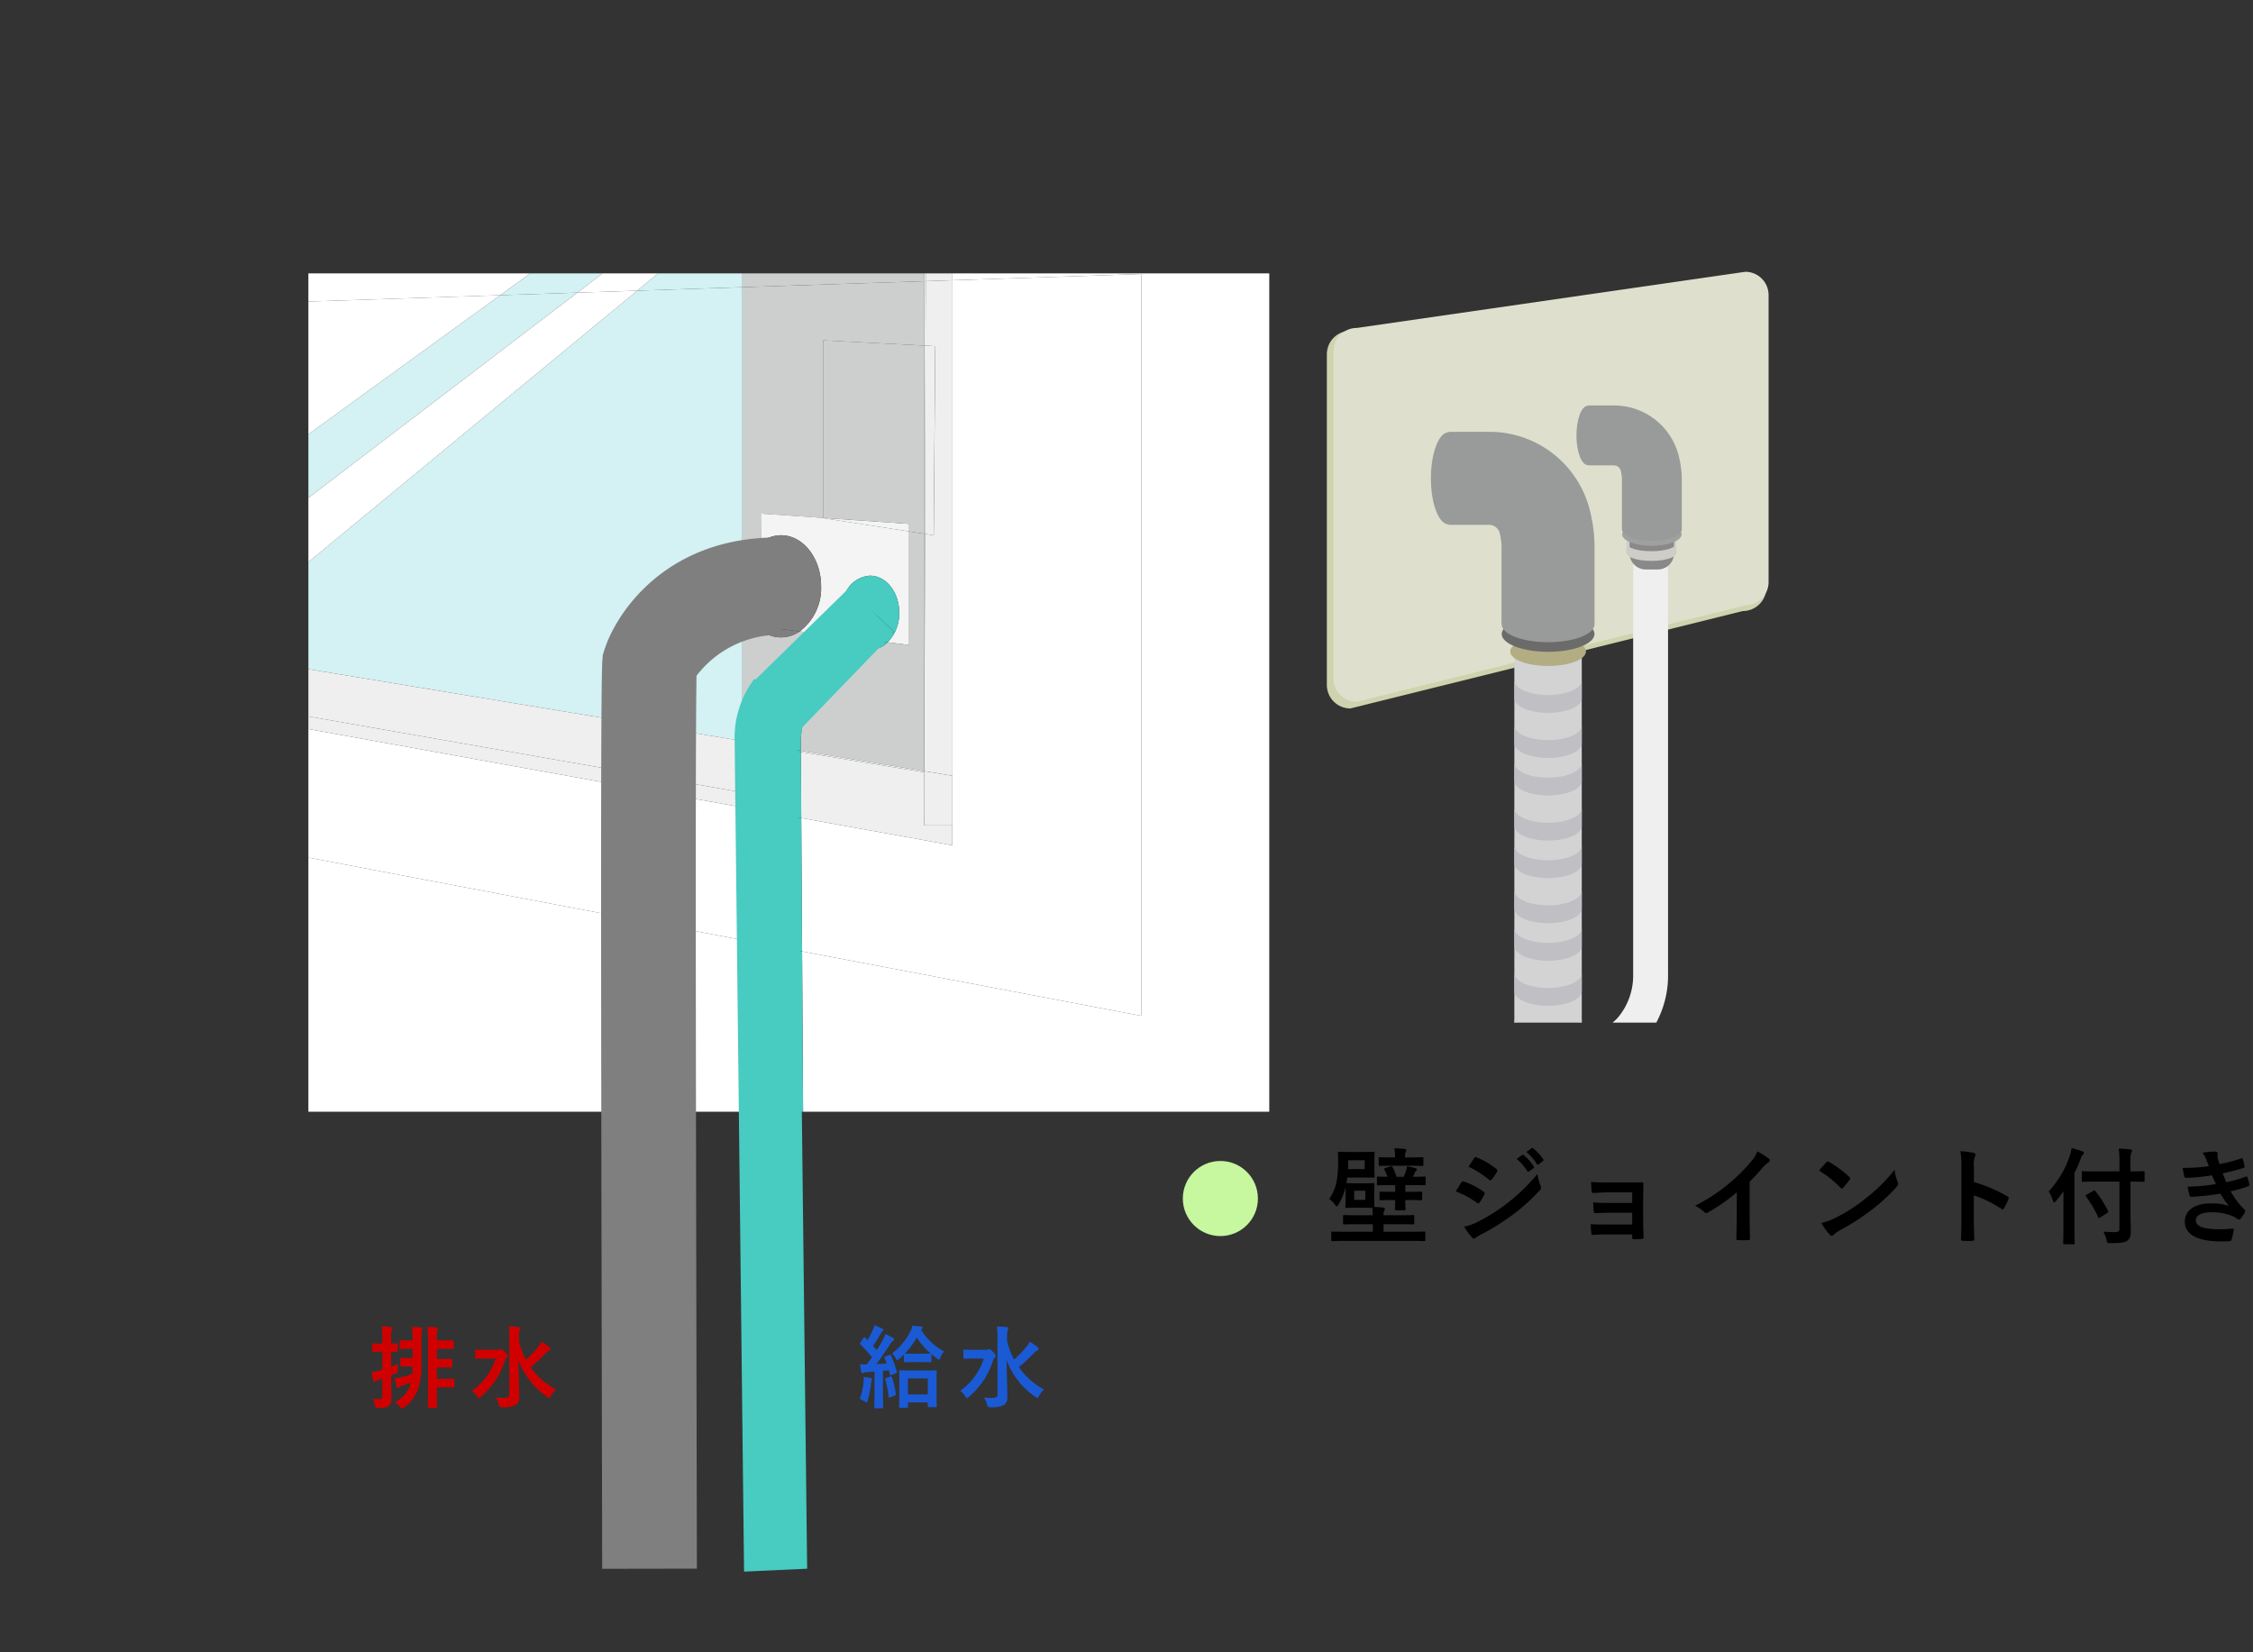
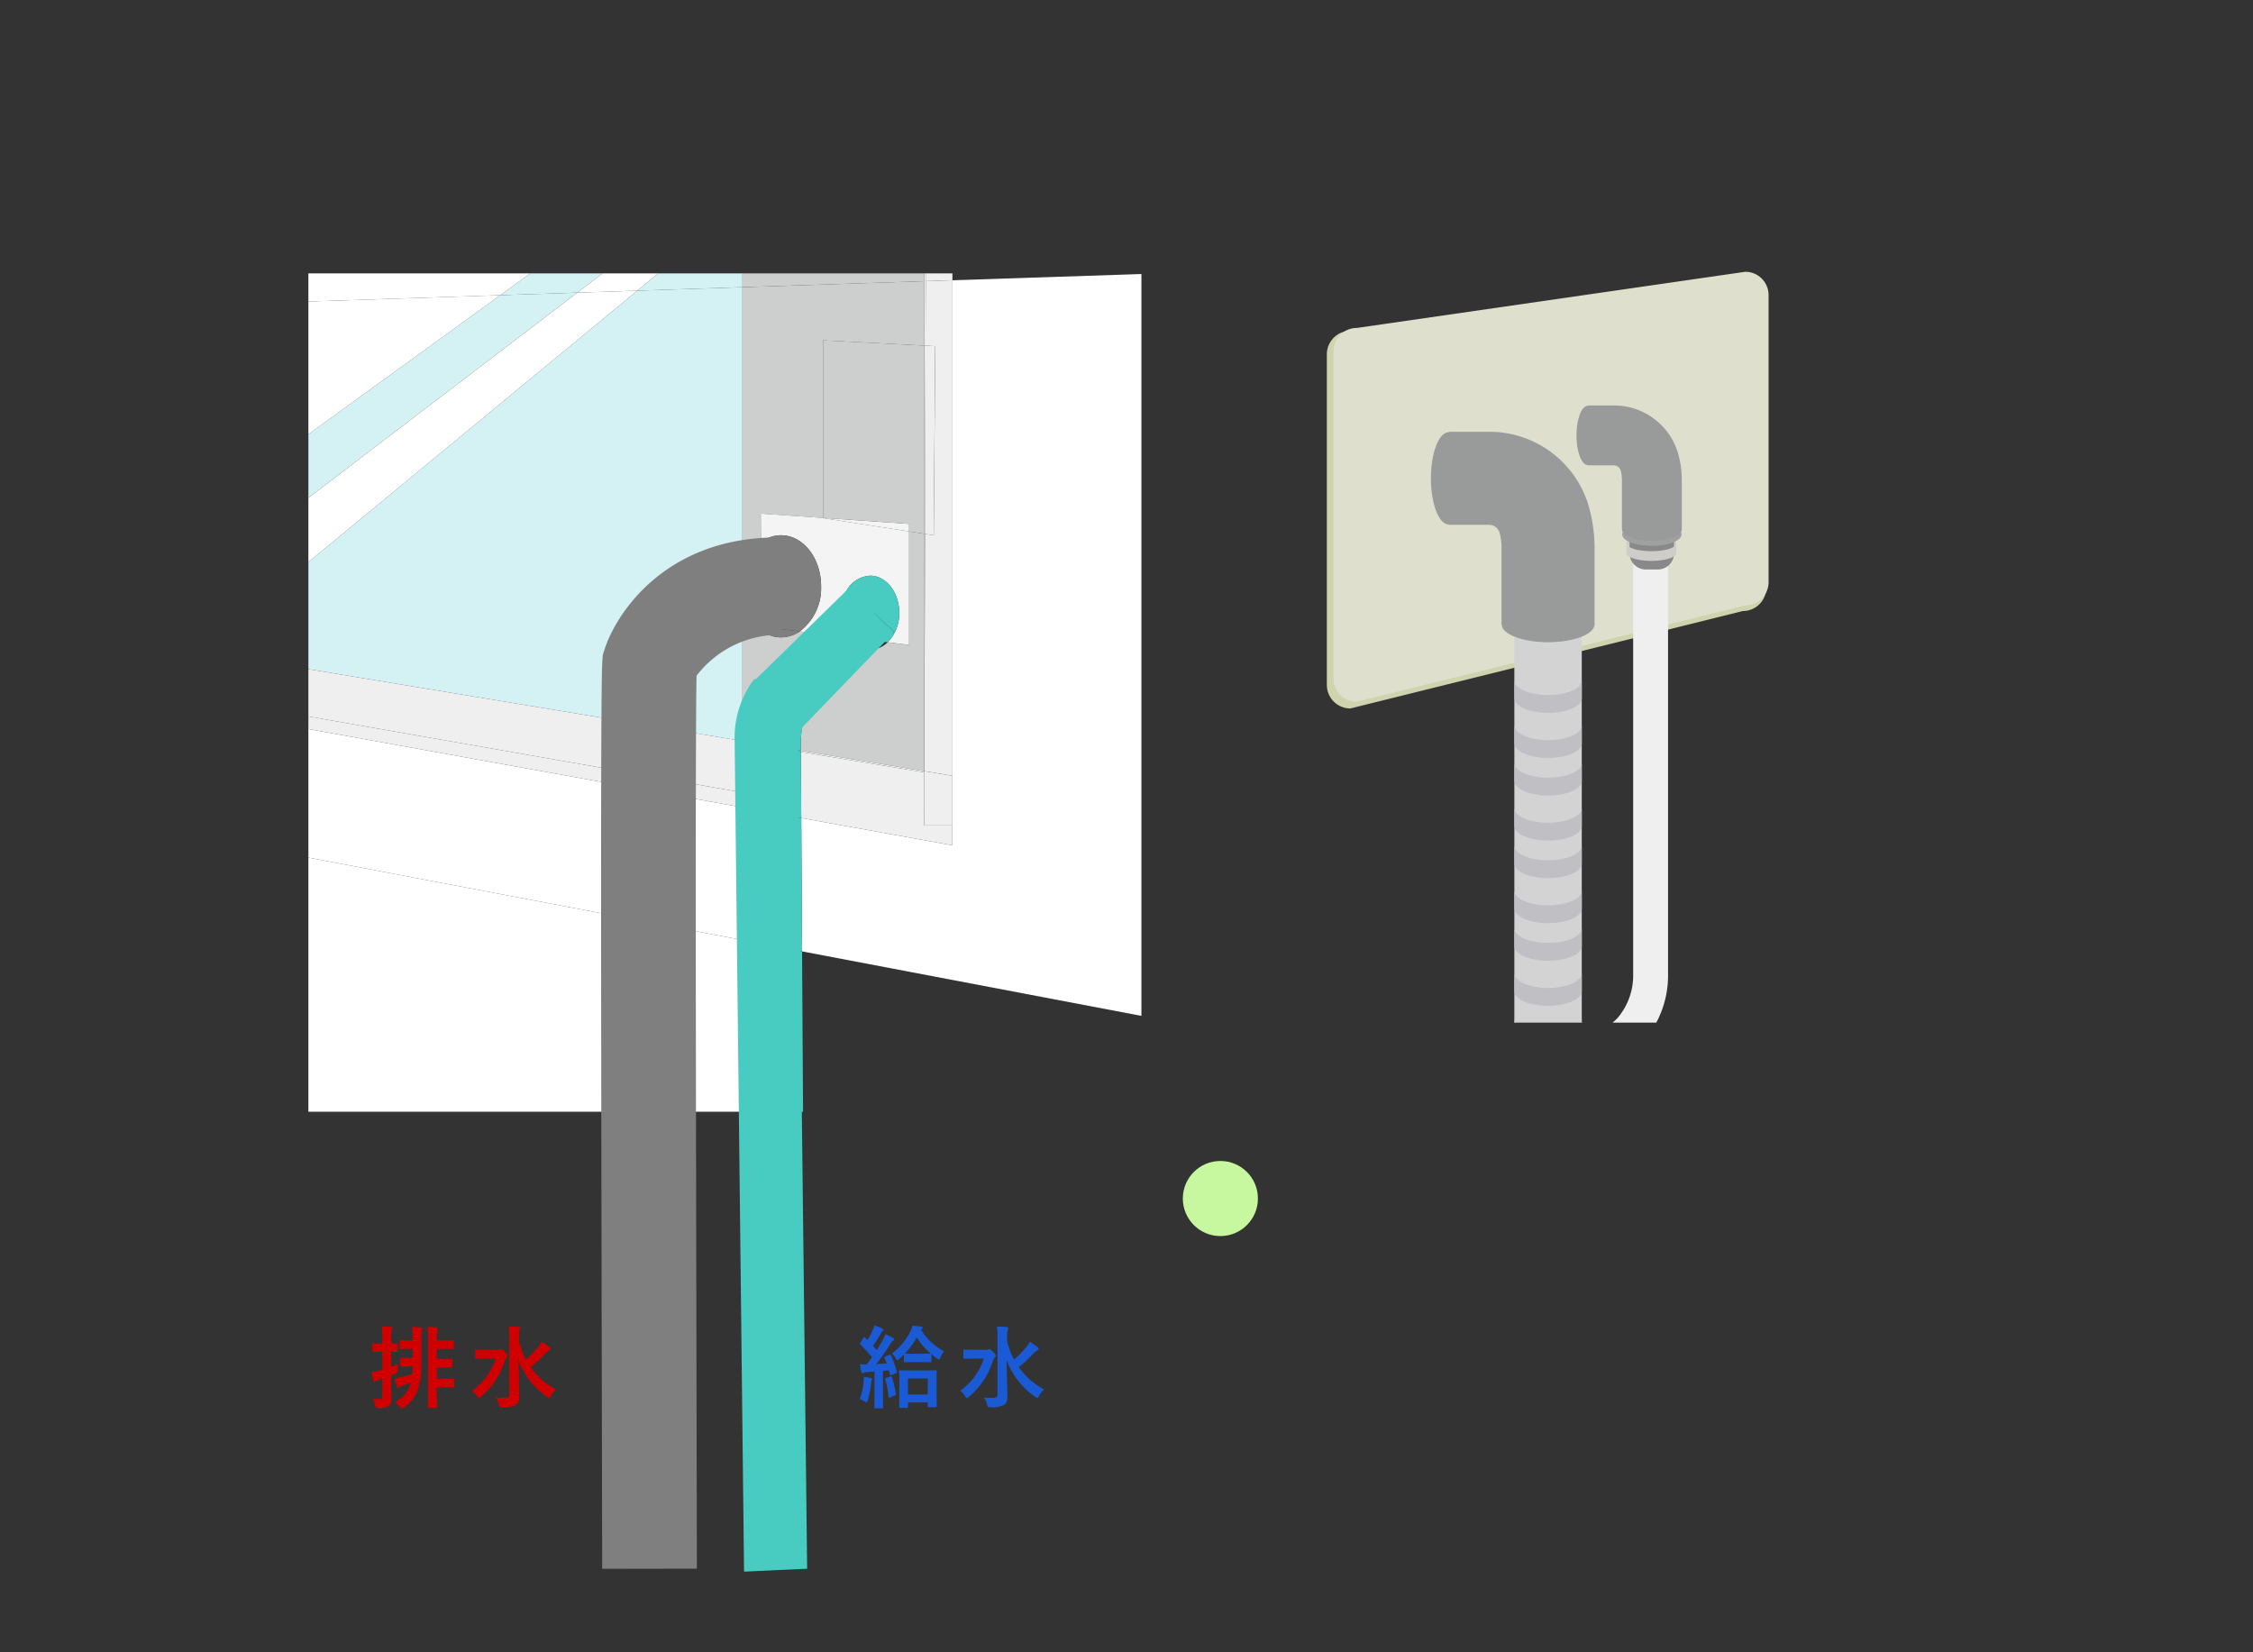
<svg xmlns="http://www.w3.org/2000/svg" width="300" height="220" viewBox="0 0 300 220">
  <rect x="0" y="0" width="300" height="220" fill="#333333" stroke="none" />
  <defs>
    <clipPath id="clip-path">
      <rect id="長方形_24676" data-name="長方形 24676" width="300" height="220" transform="translate(539 10926)" fill="none" stroke="#707070" stroke-width="1" />
    </clipPath>
    <clipPath id="clip-path-2">
      <rect id="長方形_19184" data-name="長方形 19184" width="75.135" height="99.971" fill="none" />
    </clipPath>
    <clipPath id="clip-path-3">
      <rect id="長方形_24543" data-name="長方形 24543" width="127.947" height="111.625" fill="none" />
    </clipPath>
    <clipPath id="clip-path-4">
      <rect id="長方形_24544" data-name="長方形 24544" width="221.937" height="201.356" fill="none" />
    </clipPath>
  </defs>
  <g id="マスクグループ_163" data-name="マスクグループ 163" transform="translate(-539 -10926)" clip-path="url(#clip-path)">
    <g id="グループ_13478" data-name="グループ 13478">
      <path id="パス_11920" data-name="パス 11920" d="M8-1.248C8,.048,7.98.7,7.98.768c0,.108.012.12.132.12H9.06c.12,0,.132-.012.132-.12,0-.072-.024-.72-.024-2.016V-1.86H10.3c.744,0,1,.024,1.056.024.12,0,.132-.012.132-.144v-.9c0-.12-.012-.132-.132-.132-.06,0-.312.024-1.056.024H9.168V-4.512h.924c.684,0,.924.024,1,.024.12,0,.132-.012.132-.132v-.912c0-.12-.012-.132-.132-.132-.072,0-.312.024-1,.024H9.168V-6.984h1.068c.72,0,.972.024,1.044.024.12,0,.132-.012.132-.132V-8c0-.12-.012-.132-.132-.132-.072,0-.324.024-1.044.024H9.168A7.907,7.907,0,0,1,9.228-9.4,1.546,1.546,0,0,0,9.3-9.7c0-.072-.06-.12-.18-.132a12.02,12.02,0,0,0-1.2-.084A15.869,15.869,0,0,1,8-7.956Zm-.888-6.72a7.862,7.862,0,0,1,.06-1.416c.012-.108.072-.24.072-.324,0-.06-.072-.108-.192-.12-.4-.036-.744-.06-1.188-.072a16.411,16.411,0,0,1,.084,1.788H5.244c-.636,0-.84-.024-.912-.024-.12,0-.12.012-.12.132v.912c0,.12,0,.132.12.132.072,0,.276-.024.912-.024h.708v1.212H5.244c-.552,0-.72-.024-.792-.024-.132,0-.144.012-.144.132v.9c0,.132.012.144.144.144.072,0,.24-.024.792-.024h.7c0,.36-.024.7-.048,1a13.288,13.288,0,0,1-1.608.456,5.8,5.8,0,0,1-.732.12,8.117,8.117,0,0,0,.3,1.14c.048.12.1.144.144.144a.255.255,0,0,0,.18-.084A1.1,1.1,0,0,1,4.62-2.1c.324-.108.708-.24,1.08-.384l-.156.492a3.909,3.909,0,0,1-1.98,2.1,2.92,2.92,0,0,1,.708.648c.12.144.192.2.264.2S4.68.912,4.812.816A5.019,5.019,0,0,0,6.684-1.692a10.256,10.256,0,0,0,.432-3.432ZM3.084-3.456c.2-.084.42-.168.624-.264.24-.1.252-.108.252-.42A5.844,5.844,0,0,1,4.02-5q-.5.234-.936.4V-6.6c.48.012.672.024.744.024.12,0,.132-.012.132-.132v-.876c0-.12-.012-.132-.132-.132-.072,0-.264.024-.744.024V-8.3a3.682,3.682,0,0,1,.072-1.212.627.627,0,0,0,.084-.252c0-.06-.084-.12-.2-.132-.4-.048-.78-.072-1.212-.084a13.643,13.643,0,0,1,.084,1.7v.588h-.18c-.744,0-.972-.024-1.044-.024-.108,0-.12.012-.12.132v.876c0,.12.012.132.12.132.072,0,.3-.024,1.044-.024h.18v2.4l-.3.084a7.691,7.691,0,0,1-1.116.228c.06.42.132.828.2,1.14.036.1.084.144.156.144a.326.326,0,0,0,.2-.072,2.257,2.257,0,0,1,.42-.2l.432-.144V-.636c0,.264-.084.336-.252.336A10.046,10.046,0,0,1,.636-.336a2.649,2.649,0,0,1,.3.864C1,.9,1.02.9,1.5.888c.732-.024.984-.06,1.248-.264S3.12.1,3.12-.564c0-.6-.036-1.248-.036-2.4ZM20.1-8.6a3.08,3.08,0,0,1,.072-.84,1.187,1.187,0,0,0,.084-.312c0-.06-.084-.12-.2-.132-.4-.048-.888-.06-1.32-.072a7.276,7.276,0,0,1,.084,1.368v7.74c0,.276-.18.372-.6.384A9.675,9.675,0,0,1,17.028-.5a2.667,2.667,0,0,1,.4.924c.1.372.108.36.468.36A3.456,3.456,0,0,0,19.656.5a1.164,1.164,0,0,0,.48-1.1c0-1.14-.084-3.132-.1-4.884A10.294,10.294,0,0,0,23.844-.6a.672.672,0,0,0,.288.144c.072,0,.12-.084.216-.252a3.245,3.245,0,0,1,.672-.876A9.3,9.3,0,0,1,21.66-4.56,16.9,16.9,0,0,0,23.5-6.252a2.676,2.676,0,0,1,.636-.54c.1-.048.168-.108.168-.2s-.036-.132-.168-.24a8.674,8.674,0,0,0-1.02-.7A2.734,2.734,0,0,1,22.7-7.3a12,12,0,0,1-1.668,1.74,9.629,9.629,0,0,1-.936-2.5Zm-4.44,1.74c-.888,0-1.176-.024-1.248-.024-.12,0-.132.012-.132.132v.948c0,.12.012.132.132.132.072,0,.36-.024,1.248-.024H17a8.341,8.341,0,0,1-3.156,4.3,2.449,2.449,0,0,1,.672.72c.108.168.168.24.24.24s.132-.06.264-.168a10.366,10.366,0,0,0,3.2-4.788.933.933,0,0,1,.24-.432.312.312,0,0,0,.12-.24c0-.132-.06-.216-.384-.54-.264-.288-.408-.36-.5-.36-.048,0-.084.036-.144.06a.593.593,0,0,1-.288.048Z" transform="translate(588 11112.581)" fill="#d10000" />
      <path id="パス_11919" data-name="パス 11919" d="M6.768.876c.12,0,.132-.012.132-.132v-.6H9.54V.66c0,.108.012.12.132.12H10.6c.12,0,.132-.012.132-.12,0-.072-.024-.408-.024-2.16V-2.712c0-.864.024-1.224.024-1.3,0-.108-.012-.12-.132-.12-.072,0-.408.024-1.392.024H7.26c-.984,0-1.32-.024-1.4-.024-.12,0-.132.012-.132.12,0,.072.024.432.024,1.5V-1.44C5.748.336,5.724.672,5.724.744c0,.12.012.132.132.132ZM6.9-3.048H9.54V-.912H6.9ZM3.912-5.976c-.168.072-.18.1-.132.216a7.5,7.5,0,0,1,.288.72c-.468.036-.936.06-1.392.084.576-.72,1.224-1.656,1.848-2.628a1.428,1.428,0,0,1,.4-.492c.1-.048.132-.1.132-.18s-.036-.12-.144-.18A9.748,9.748,0,0,0,3.9-8.952a6.044,6.044,0,0,1-.36.816c-.252.444-.516.888-.792,1.32l-.5-.564A18.379,18.379,0,0,0,3.3-9.048a.732.732,0,0,1,.228-.288c.06-.048.108-.1.108-.156s-.036-.12-.156-.192a10.1,10.1,0,0,0-1.044-.444,3.668,3.668,0,0,1-.276.744A8.484,8.484,0,0,1,1.512-8.16L1.2-8.472q-.072-.072-.108-.072c-.036,0-.072.036-.12.108l-.4.624c-.084.132-.12.168-.012.252A18.592,18.592,0,0,1,2.112-5.868c-.228.324-.468.648-.708.96-.276,0-.576-.012-.888-.036.048.384.108.72.168,1.008.024.12.048.2.132.2A.457.457,0,0,0,1-3.792a1.166,1.166,0,0,1,.444-.1l1-.06v3.18c0,1.1-.024,1.5-.024,1.572,0,.12.012.132.132.132h.912c.12,0,.132-.012.132-.132,0-.06-.024-.468-.024-1.572V-4.056l.792-.072.132.54c.024.132.06.156.2.1l.564-.228c.156-.06.192-.1.156-.228a13,13,0,0,0-.78-2.16c-.06-.12-.072-.132-.228-.072Zm4.9.756c.756,0,1,.024,1.08.024.12,0,.132-.012.132-.144v-.948a9.449,9.449,0,0,0,.744.588.522.522,0,0,0,.264.144c.072,0,.12-.084.192-.276a2.811,2.811,0,0,1,.48-.816A8.047,8.047,0,0,1,8.64-9.54l.1-.084a.213.213,0,0,0,.108-.18c0-.06-.048-.12-.156-.144-.384-.048-.816-.084-1.212-.12a2.383,2.383,0,0,1-.24.732,8.614,8.614,0,0,1-2.46,2.964,2.318,2.318,0,0,1,.48.636c.1.18.156.264.216.264s.132-.06.252-.168c.216-.192.432-.384.636-.588v.888c0,.132.012.144.132.144.072,0,.3-.024,1.08-.024Zm1.08-1.14c-.084,0-.324.024-1.08.024H7.572c-.78,0-1.008-.024-1.08-.024A10.486,10.486,0,0,0,8.076-8.5,8.781,8.781,0,0,0,9.936-6.36ZM.48-.312A4.321,4.321,0,0,1,1.1,0a.762.762,0,0,0,.288.132c.072,0,.1-.084.156-.264a12.939,12.939,0,0,0,.444-2.256,1.446,1.446,0,0,1,.072-.4.318.318,0,0,0,.06-.168c0-.06-.06-.108-.2-.144A8.767,8.767,0,0,0,1-3.264a3.1,3.1,0,0,1-.012.672A8.451,8.451,0,0,1,.48-.312Zm3.54-2.8c-.144.048-.18.06-.144.192A13,13,0,0,1,4.32-.6c.012.12.036.144.216.072l.6-.24c.156-.06.168-.1.156-.228a13.968,13.968,0,0,0-.516-2.2c-.048-.132-.06-.156-.2-.108ZM20.1-8.6a3.08,3.08,0,0,1,.072-.84,1.187,1.187,0,0,0,.084-.312c0-.06-.084-.12-.2-.132-.4-.048-.888-.06-1.32-.072a7.276,7.276,0,0,1,.084,1.368v7.74c0,.276-.18.372-.6.384A9.675,9.675,0,0,1,17.028-.5a2.667,2.667,0,0,1,.4.924c.1.372.108.36.468.36A3.456,3.456,0,0,0,19.656.5a1.164,1.164,0,0,0,.48-1.1c0-1.14-.084-3.132-.1-4.884A10.294,10.294,0,0,0,23.844-.6a.672.672,0,0,0,.288.144c.072,0,.12-.084.216-.252a3.245,3.245,0,0,1,.672-.876A9.3,9.3,0,0,1,21.66-4.56,16.9,16.9,0,0,0,23.5-6.252a2.676,2.676,0,0,1,.636-.54c.1-.048.168-.108.168-.2s-.036-.132-.168-.24a8.674,8.674,0,0,0-1.02-.7A2.734,2.734,0,0,1,22.7-7.3a12,12,0,0,1-1.668,1.74,9.629,9.629,0,0,1-.936-2.5Zm-4.44,1.74c-.888,0-1.176-.024-1.248-.024-.12,0-.132.012-.132.132v.948c0,.12.012.132.132.132.072,0,.36-.024,1.248-.024H17a8.341,8.341,0,0,1-3.156,4.3,2.449,2.449,0,0,1,.672.72c.108.168.168.24.24.24s.132-.06.264-.168a10.366,10.366,0,0,0,3.2-4.788.933.933,0,0,1,.24-.432.312.312,0,0,0,.12-.24c0-.132-.06-.216-.384-.54-.264-.288-.408-.36-.5-.36-.048,0-.084.036-.144.06a.593.593,0,0,1-.288.048Z" transform="translate(653 11112.581)" fill="#1a5ad5" />
      <g id="グループ_13477" data-name="グループ 13477">
        <g id="グループ_3980" data-name="グループ 3980" transform="translate(699.364 10962.187)">
          <g id="グループ_3979" data-name="グループ 3979" clip-path="url(#clip-path-2)">
            <path id="パス_6939" data-name="パス 6939" d="M108.074,45.846,55.816,58.819a3.133,3.133,0,0,1-3.134-3.134V11.668a3.133,3.133,0,0,1,3.134-3.134L108.074.981a3.134,3.134,0,0,1,3.134,3.134v38.6a3.134,3.134,0,0,1-3.134,3.134" transform="translate(-36.369 -0.677)" fill="#cfd3ae" />
            <path id="パス_6940" data-name="パス 6940" d="M110.373,44.414,58.638,57.257a3.1,3.1,0,0,1-3.1-3.1V10.579a3.1,3.1,0,0,1,3.1-3.1L110.373,0a3.1,3.1,0,0,1,3.1,3.1V41.312a3.1,3.1,0,0,1-3.1,3.1" transform="translate(-38.34 0.001)" fill="#dee0cd" />
            <path id="パス_6941" data-name="パス 6941" d="M78.463,184.818H44.088v-4.645H78.463c3.12,0,5.471-.813,6.988-2.417a8.7,8.7,0,0,0,2.086-5.739l0-.129V113.55h4.645v58.295a13.371,13.371,0,0,1-3.353,9.1c-2.429,2.568-5.915,3.869-10.362,3.869" transform="translate(-30.436 -78.39)" fill="#efefef" />
            <path id="パス_6942" data-name="パス 6942" d="M184.809,113.36c1.84,0,3.331.471,3.331,1.053s-1.491,1.052-3.331,1.052-3.331-.471-3.331-1.052,1.491-1.053,3.331-1.053" transform="translate(-125.284 -78.259)" fill="#cecdc8" />
            <path id="パス_6943" data-name="パス 6943" d="M186.63,115.634h-1.612a2.156,2.156,0,0,1-2.156-2.156v-3.393h5.924v3.393a2.156,2.156,0,0,1-2.156,2.156" transform="translate(-126.24 -75.998)" fill="#898989" />
            <path id="パス_6944" data-name="パス 6944" d="M188.133,116.776c-.055.566-1.521,1.02-3.326,1.02-1.84,0-3.331-.471-3.331-1.053,0,0,0,0,0-.007h0v1.337h.007c.07.562,1.529,1.011,3.325,1.011s3.255-.449,3.325-1.011h0v-.009c0-.011.005-.022.005-.033s0-.022-.005-.033Z" transform="translate(-125.282 -80.589)" fill="#cecdc8" />
            <path id="パス_6945" data-name="パス 6945" d="M183.624,108.023c2.186,0,3.958.68,3.958,1.52s-1.772,1.52-3.958,1.52-3.958-.68-3.958-1.52,1.772-1.52,3.958-1.52" transform="translate(-124.033 -74.574)" fill="#a0a0a0" />
            <path id="パス_6946" data-name="パス 6946" d="M177.452,73.991h-7.973V67.542a5.022,5.022,0,0,0-.181-1.455.947.947,0,0,0-.92-.627h-3.426V57.487h3.426a8.866,8.866,0,0,1,8.538,6.25,12.922,12.922,0,0,1,.536,3.806Z" transform="translate(-113.875 -39.686)" fill="#989b99" />
            <path id="パス_6947" data-name="パス 6947" d="M183.6,105.866c2.2,0,3.976.683,3.976,1.527s-1.78,1.527-3.976,1.527-3.976-.683-3.976-1.527,1.78-1.527,3.976-1.527" transform="translate(-124.003 -73.085)" fill="#989b99" />
            <path id="パス_6948" data-name="パス 6948" d="M34.375,226.95H0v-8.98H34.375c2.471,0,4.279-.571,5.373-1.7a6.481,6.481,0,0,0,1.535-4.2l-.013-.155.008-.066V153.515h8.98v58.252A15.42,15.42,0,0,1,46.311,222.4c-1.962,2.075-5.626,4.547-11.937,4.547" transform="translate(0 -105.98)" fill="#d3d3d4" />
-             <path id="パス_6949" data-name="パス 6949" d="M136.586,157c2.786,0,5.044.867,5.044,1.937s-2.258,1.936-5.044,1.936-5.044-.867-5.044-1.936S133.8,157,136.586,157" transform="translate(-90.811 -108.388)" fill="#b2ad83" />
            <path id="パス_6950" data-name="パス 6950" d="M163.051,61.566c0,2.181-.679,3.949-1.516,3.949s-1.516-1.768-1.516-3.949.679-3.949,1.516-3.949,1.516,1.768,1.516,3.949" transform="translate(-110.47 -39.776)" fill="#989b99" />
-             <path id="パス_6951" data-name="パス 6951" d="M134.06,148.091c3.412,0,6.177,1.062,6.177,2.372s-2.766,2.371-6.177,2.371-6.177-1.062-6.177-2.371,2.765-2.372,6.177-2.372" transform="translate(-88.285 -102.235)" fill="#6b6b6b" />
            <path id="パス_6952" data-name="パス 6952" d="M124.511,94.448H112.125V84.43a7.82,7.82,0,0,0-.282-2.261,1.472,1.472,0,0,0-1.429-.975h-5.323V68.809h5.323a13.774,13.774,0,0,1,13.264,9.71,20.066,20.066,0,0,1,.832,5.911Z" transform="translate(-72.551 -47.503)" fill="#989b99" />
            <path id="パス_6953" data-name="パス 6953" d="M102.14,75.146c0,3.388-1.055,6.135-2.355,6.135s-2.355-2.747-2.355-6.135,1.055-6.135,2.355-6.135,2.355,2.747,2.355,6.135" transform="translate(-67.261 -47.642)" fill="#989b99" />
            <path id="パス_6954" data-name="パス 6954" d="M134.06,143.968c3.412,0,6.177,1.062,6.177,2.372s-2.766,2.371-6.177,2.371-6.177-1.062-6.177-2.371,2.765-2.372,6.177-2.372" transform="translate(-88.285 -99.389)" fill="#989b99" />
            <g id="グループ_12201" data-name="グループ 12201">
              <path id="パス_6955" data-name="パス 6955" d="M140.505,163.287c-.074,1.041-2.049,1.876-4.48,1.876-2.478,0-4.487-.867-4.487-1.936,0,0,0-.009,0-.014h0v2.459h.01c.094,1.034,2.06,1.86,4.479,1.86s4.385-.826,4.478-1.86h0v-.016c0-.02.007-.04.007-.06s-.006-.04-.007-.06Z" transform="translate(-90.25 -108.804)" fill="#bfbfc4" />
              <path id="パス_10456" data-name="パス 10456" d="M140.505,163.287c-.074,1.041-2.049,1.876-4.48,1.876-2.478,0-4.487-.867-4.487-1.936,0,0,0-.009,0-.014h0v2.459h.01c.094,1.034,2.06,1.86,4.479,1.86s4.385-.826,4.478-1.86h0v-.016c0-.02.007-.04.007-.06s-.006-.04-.007-.06Z" transform="translate(-90.25 -102.804)" fill="#bfbfc4" />
              <path id="パス_10457" data-name="パス 10457" d="M140.505,163.287c-.074,1.041-2.049,1.876-4.48,1.876-2.478,0-4.487-.867-4.487-1.936,0,0,0-.009,0-.014h0v2.459h.01c.094,1.034,2.06,1.86,4.479,1.86s4.385-.826,4.478-1.86h0v-.016c0-.02.007-.04.007-.06s-.006-.04-.007-.06Z" transform="translate(-90.25 -97.804)" fill="#bfbfc4" />
              <path id="パス_10458" data-name="パス 10458" d="M140.505,163.287c-.074,1.041-2.049,1.876-4.48,1.876-2.478,0-4.487-.867-4.487-1.936,0,0,0-.009,0-.014h0v2.459h.01c.094,1.034,2.06,1.86,4.479,1.86s4.385-.826,4.478-1.86h0v-.016c0-.02.007-.04.007-.06s-.006-.04-.007-.06Z" transform="translate(-90.25 -91.804)" fill="#bfbfc4" />
              <path id="パス_10459" data-name="パス 10459" d="M140.505,163.287c-.074,1.041-2.049,1.876-4.48,1.876-2.478,0-4.487-.867-4.487-1.936,0,0,0-.009,0-.014h0v2.459h.01c.094,1.034,2.06,1.86,4.479,1.86s4.385-.826,4.478-1.86h0v-.016c0-.02.007-.04.007-.06s-.006-.04-.007-.06Z" transform="translate(-90.25 -86.804)" fill="#bfbfc4" />
              <path id="パス_10460" data-name="パス 10460" d="M140.505,163.287c-.074,1.041-2.049,1.876-4.48,1.876-2.478,0-4.487-.867-4.487-1.936,0,0,0-.009,0-.014h0v2.459h.01c.094,1.034,2.06,1.86,4.479,1.86s4.385-.826,4.478-1.86h0v-.016c0-.02.007-.04.007-.06s-.006-.04-.007-.06Z" transform="translate(-90.25 -80.804)" fill="#bfbfc4" />
              <path id="パス_10461" data-name="パス 10461" d="M140.505,163.287c-.074,1.041-2.049,1.876-4.48,1.876-2.478,0-4.487-.867-4.487-1.936,0,0,0-.009,0-.014h0v2.459h.01c.094,1.034,2.06,1.86,4.479,1.86s4.385-.826,4.478-1.86h0v-.016c0-.02.007-.04.007-.06s-.006-.04-.007-.06Z" transform="translate(-90.25 -75.804)" fill="#bfbfc4" />
              <path id="パス_10462" data-name="パス 10462" d="M140.505,163.287c-.074,1.041-2.049,1.876-4.48,1.876-2.478,0-4.487-.867-4.487-1.936,0,0,0-.009,0-.014h0v2.459h.01c.094,1.034,2.06,1.86,4.479,1.86s4.385-.826,4.478-1.86h0v-.016c0-.02.007-.04.007-.06s-.006-.04-.007-.06Z" transform="translate(-90.25 -69.804)" fill="#bfbfc4" />
              <path id="パス_10463" data-name="パス 10463" d="M140.505,163.287c-.074,1.041-2.049,1.876-4.48,1.876-2.478,0-4.487-.867-4.487-1.936,0,0,0-.009,0-.014h0v2.459h.01c.094,1.034,2.06,1.86,4.479,1.86s4.385-.826,4.478-1.86h0v-.016c0-.02.007-.04.007-.06s-.006-.04-.007-.06Z" transform="translate(-90.25 -63.804)" fill="#bfbfc4" />
              <path id="パス_10464" data-name="パス 10464" d="M140.505,163.287c-.074,1.041-2.049,1.876-4.48,1.876-2.478,0-4.487-.867-4.487-1.936,0,0,0-.009,0-.014h0v2.459h.01c.094,1.034,2.06,1.86,4.479,1.86s4.385-.826,4.478-1.86h0v-.016c0-.02.007-.04.007-.06s-.006-.04-.007-.06Z" transform="translate(-90.25 -58.804)" fill="#bfbfc4" />
            </g>
          </g>
        </g>
        <g id="グループ_12202" data-name="グループ 12202" transform="translate(-17.5 1010.581)">
-           <path id="パス_11921" data-name="パス 11921" d="M3.976-7.028c-.826,0-1.078-.028-1.19-.028.042-.238.084-.49.112-.742H4.942c1.022,0,1.344.028,1.428.028.154,0,.168-.014.168-.154,0-.084-.028-.322-.028-.994v-1.176c0-.644.028-.882.028-.98,0-.14-.014-.154-.168-.154-.084,0-.406.028-1.428.028H3.248c-1.022,0-1.344-.028-1.428-.028-.154,0-.168.014-.168.154,0,.1.028.434.028,1.176a14.229,14.229,0,0,1-.266,2.94,5.949,5.949,0,0,1-.924,2,3.69,3.69,0,0,1,.742.742c.126.168.2.252.266.252s.14-.084.238-.252A8.433,8.433,0,0,0,2.562-6.09l.1-.392c.014.14.014.336.014.574V-4.9c0,.644-.028.9-.028.98,0,.154.014.168.154.168.1,0,.35-.028,1.176-.028h1.19c.616,0,.91.014,1.064.028.028.336.056.644.07.98H4.424c-1.372,0-1.848-.028-1.932-.028-.14,0-.154.014-.154.168v.91c0,.154.014.168.154.168.084,0,.56-.028,1.932-.028H6.3V-.574H2.674C1.442-.574,1.022-.6.938-.6.784-.6.77-.588.77-.448V.518c0,.14.014.154.168.154.084,0,.5-.028,1.736-.028H11.4c1.232,0,1.652.028,1.736.028.14,0,.154-.014.154-.154V-.448c0-.14-.014-.154-.154-.154-.084,0-.5.028-1.736.028H7.728V-1.582H9.744c1.372,0,1.848.028,1.932.028.126,0,.14-.014.14-.168v-.91c0-.154-.014-.168-.14-.168-.084,0-.56.028-1.932.028H7.728a1.27,1.27,0,0,1,.084-.588A.552.552,0,0,0,7.9-3.64c0-.07-.084-.14-.224-.154-.378-.042-.756-.07-1.162-.084,0-.126-.028-.378-.028-1.022v-.994c0-.644.028-.924.028-1.008,0-.14-.014-.154-.154-.154-.1,0-.336.028-1.19.028Zm1.246-1.89H3c.014-.252.014-.518.014-.8v-.378H5.222Zm.084,4.1H3.822V-6.034H5.306ZM11.13-4.8c1.12,0,1.5.028,1.582.028.14,0,.154-.014.154-.14v-.84c0-.154-.014-.168-.154-.168-.084,0-.462.028-1.582.028h-.5v-.9h.84c1.232,0,1.638.028,1.708.028.14,0,.154-.014.154-.154V-7.77c0-.14-.014-.154-.154-.154-.07,0-.462.028-1.554.028.1-.2.2-.392.28-.588a.508.508,0,0,1,.182-.224.169.169,0,0,0,.084-.168c0-.084-.042-.112-.224-.168a7.083,7.083,0,0,0-1.106-.238,3.452,3.452,0,0,1-.14.658,7.764,7.764,0,0,1-.28.728H9.45a7.264,7.264,0,0,0-.5-1.232c-.1-.182-.126-.2-.336-.14l-.63.21c-.21.084-.224.084-.14.238a6.144,6.144,0,0,1,.406.924C7.406-7.9,7.07-7.924,7-7.924c-.14,0-.154.014-.154.154v.854c0,.14.014.154.154.154.084,0,.5-.028,1.722-.028h.56v.9h-.35c-1.134,0-1.5-.028-1.582-.028-.14,0-.154.014-.154.168v.84c0,.126.014.14.154.14.084,0,.448-.028,1.582-.028h.35c0,.784-.028,1.12-.028,1.2,0,.154.014.168.168.168H10.5c.14,0,.154-.014.154-.168,0-.084-.028-.42-.028-1.2Zm.1-4.564c1.148,0,1.554.028,1.638.028.154,0,.168-.014.168-.154v-.868c0-.126-.014-.14-.168-.14-.084,0-.462.028-1.61.028H10.6V-10.5a1.872,1.872,0,0,1,.07-.7.533.533,0,0,0,.084-.266c0-.07-.084-.126-.224-.14-.42-.042-.84-.07-1.358-.084A5.089,5.089,0,0,1,9.254-10.6v.126H8.848c-1.162,0-1.526-.028-1.61-.028-.14,0-.154.014-.154.14v.868c0,.14.014.154.154.154.084,0,.448-.028,1.61-.028ZM17.346-5.95a12.276,12.276,0,0,1,2.828,1.526.271.271,0,0,0,.168.084c.056,0,.112-.056.182-.14a5.7,5.7,0,0,0,.616-1.064A.415.415,0,0,0,21.2-5.7c0-.084-.056-.14-.154-.21A9.716,9.716,0,0,0,18.354-7.28c-.126-.028-.2.042-.266.14C17.92-6.916,17.7-6.51,17.346-5.95ZM19.04-9.24a13.54,13.54,0,0,1,2.716,1.722.36.36,0,0,0,.21.1.156.156,0,0,0,.14-.084,5.992,5.992,0,0,0,.714-1.05.339.339,0,0,0,.056-.182.222.222,0,0,0-.112-.182,9.518,9.518,0,0,0-2.632-1.554c-.168-.084-.252-.056-.35.112C19.544-10,19.278-9.6,19.04-9.24Zm-.588,7.98A8.841,8.841,0,0,0,19.488.168a.36.36,0,0,0,.28.168.31.31,0,0,0,.224-.112A4.6,4.6,0,0,1,20.8-.252,32.5,32.5,0,0,0,24.99-2.884a26.083,26.083,0,0,0,3.556-3.234A.435.435,0,0,0,28.7-6.44a.685.685,0,0,0-.07-.266,6.992,6.992,0,0,1-.406-1.568,25.476,25.476,0,0,1-4.032,3.906,23.452,23.452,0,0,1-3.836,2.422A6.473,6.473,0,0,1,18.452-1.26Zm7-9.016a6.947,6.947,0,0,1,1.414,1.624.146.146,0,0,0,.238.042l.588-.434a.141.141,0,0,0,.042-.224,6.443,6.443,0,0,0-1.33-1.5c-.084-.07-.14-.084-.21-.028ZM26.74-11.2a6.623,6.623,0,0,1,1.4,1.61.144.144,0,0,0,.238.042l.56-.434a.162.162,0,0,0,.042-.252,5.847,5.847,0,0,0-1.33-1.442c-.084-.07-.126-.084-.21-.028Zm14.1,6.79h-3c-.91,0-1.428-.014-2.184-.07a7.977,7.977,0,0,0,.056,1.12c.014.224.07.308.238.308.6-.028,1.288-.056,1.918-.056h2.968V-1.54H37.576c-.812,0-1.5,0-2.254-.056a8.29,8.29,0,0,0,.07,1.162c.014.21.056.28.2.28.644-.042,1.274-.07,1.932-.07h3.318V.2c0,.168.028.21.252.21.28,0,.728-.014.952-.028s.308-.056.308-.266c-.028-.714-.056-1.358-.056-1.988V-5.11c0-.616.028-1.2.028-1.834.014-.14-.042-.224-.21-.224-.616.028-1.386.028-2.072.028H37.6a21.786,21.786,0,0,1-2.24-.07c.028.532.042.8.07,1.148.014.224.084.336.21.322.63-.014,1.3-.084,1.96-.084h3.234ZM56.476-7.252a22.161,22.161,0,0,0,1.638-1.764,4.612,4.612,0,0,1,.84-.77.4.4,0,0,0,.2-.308.248.248,0,0,0-.112-.21,12.456,12.456,0,0,0-1.554-.98A4.058,4.058,0,0,1,56.6-9.842,22.714,22.714,0,0,1,53.62-6.916a22.474,22.474,0,0,1-4.41,2.87,5.24,5.24,0,0,1,1.2.826.39.39,0,0,0,.294.14.4.4,0,0,0,.21-.056,24.22,24.22,0,0,0,3.85-2.688v3.262c0,.952-.042,1.862-.056,2.87-.014.168.042.224.2.224a11.677,11.677,0,0,0,1.4,0c.154,0,.224-.056.21-.238-.028-1.12-.042-1.946-.042-2.912Zm9.24-1.47A14.82,14.82,0,0,1,68.572-6.44c.07.07.126.112.182.112s.1-.042.168-.112c.2-.21.658-.77.868-1.05a.3.3,0,0,0,.084-.182c0-.056-.042-.112-.126-.2a14.6,14.6,0,0,0-2.674-1.988.373.373,0,0,0-.182-.07.262.262,0,0,0-.2.112C66.43-9.534,66.024-9.1,65.716-8.722Zm.308,6.986a9.7,9.7,0,0,0,1.12,1.554.363.363,0,0,0,.238.154.387.387,0,0,0,.252-.14,4.832,4.832,0,0,1,.938-.644A30.1,30.1,0,0,0,72.8-3.556a22.884,22.884,0,0,0,3.22-2.968c.154-.182.224-.294.224-.42a.685.685,0,0,0-.07-.266,6.249,6.249,0,0,1-.392-1.638A21.033,21.033,0,0,1,71.946-5.04a20.752,20.752,0,0,1-4.032,2.6A8.434,8.434,0,0,1,66.024-1.736ZM86.338-9.2a3.646,3.646,0,0,1,.1-1.316.737.737,0,0,0,.112-.322c0-.112-.07-.2-.266-.238a10.334,10.334,0,0,0-1.75-.224,10.683,10.683,0,0,1,.14,2.072v6.888c0,.9-.014,1.722-.056,2.758,0,.168.07.21.266.21a9.252,9.252,0,0,0,1.246,0c.2,0,.266-.042.252-.21-.028-1.008-.056-1.834-.056-2.744V-5.418a15.506,15.506,0,0,1,3.682,1.792.215.215,0,0,0,.154.07c.07,0,.126-.056.182-.154a8.228,8.228,0,0,0,.6-1.218c.07-.182,0-.28-.154-.364a19.748,19.748,0,0,0-4.452-1.9Zm19.376,1.946V-.994c0,.336-.14.462-.532.462-.42.014-1.064-.014-1.61-.056A3.63,3.63,0,0,1,103.992.5c.1.434.1.434.532.434,1.358,0,1.946-.084,2.24-.322.364-.294.462-.588.462-1.3,0-.77-.042-1.708-.042-2.688V-7.252c1.2,0,1.638.028,1.722.028.14,0,.154-.014.154-.154V-8.484c0-.14-.014-.154-.154-.154-.084,0-.518.028-1.722.028V-9.7a4.337,4.337,0,0,1,.1-1.386.726.726,0,0,0,.1-.308c0-.07-.084-.14-.224-.154-.5-.056-1.022-.084-1.54-.1a12.857,12.857,0,0,1,.1,1.988v1.05H102.76c-1.344,0-1.82-.028-1.9-.028-.14,0-.154.014-.154.154v1.106c0,.14.014.154.154.154.084,0,.56-.028,1.9-.028ZM98.252-1.176c0,1.358-.028,2.03-.028,2.114,0,.14.014.154.154.154H99.6c.14,0,.154-.014.154-.154,0-.07-.028-.756-.028-2.114V-8.4c.308-.616.574-1.232.826-1.862a1.146,1.146,0,0,1,.28-.56c.112-.1.154-.154.154-.252s-.07-.154-.224-.21a11.416,11.416,0,0,0-1.414-.434,5.025,5.025,0,0,1-.238,1.008,13.049,13.049,0,0,1-2.814,4.76,4.462,4.462,0,0,1,.56,1.246c.056.154.1.224.168.224s.126-.056.238-.182c.364-.434.7-.868,1.008-1.316-.014.574-.014,1.12-.014,1.624Zm5.824-1.9c.154-.1.2-.126.126-.252a14.66,14.66,0,0,0-1.694-2.66c-.1-.1-.126-.126-.266-.042l-.882.5c-.182.112-.2.126-.1.252a15.062,15.062,0,0,1,1.624,2.758c.042.084.07.126.112.126a.433.433,0,0,0,.168-.084ZM117.614-9.3a24.685,24.685,0,0,1-3.486.224c.084.448.182.966.224,1.12s.112.2.28.2a24.244,24.244,0,0,0,3.4-.336c.182.392.392.868.532,1.162a24.413,24.413,0,0,1-3.766.35,7.063,7.063,0,0,0,.252,1.148c.042.14.1.2.252.2a33.072,33.072,0,0,0,3.836-.42A16.28,16.28,0,0,0,120.3-4a6.483,6.483,0,0,0-2.408-.35c-2.184,0-3.472.938-3.472,2.436,0,1.722,1.708,2.632,4.928,2.632q.525,0,1.008-.042c.2-.014.252-.07.294-.21a9.1,9.1,0,0,0,.28-1.274c.014-.112-.028-.182-.168-.182-.5.028-1.022.084-1.54.084-2.142,0-3.332-.294-3.332-1.2,0-.658.77-1.064,2.086-1.064a6.816,6.816,0,0,1,2.632.448,3.525,3.525,0,0,1,.826.448.372.372,0,0,0,.2.084c.084,0,.14-.042.224-.14a4.06,4.06,0,0,0,.574-.868c.07-.154.07-.21-.07-.336a10.439,10.439,0,0,1-1.834-2.422,17.231,17.231,0,0,0,2.366-.686c.14-.056.14-.126.112-.252a5.309,5.309,0,0,0-.252-.924c-.042-.126-.112-.154-.252-.084a16.442,16.442,0,0,1-2.548.728c-.182-.392-.364-.826-.49-1.176.952-.21,1.806-.42,2.744-.714a.214.214,0,0,0,.168-.252c-.056-.28-.154-.672-.238-.938-.042-.112-.112-.126-.238-.07a21.834,21.834,0,0,1-2.856.742c-.084-.238-.126-.364-.224-.728a2.485,2.485,0,0,1-.056-.42c0-.084.028-.182.028-.266,0-.14-.112-.252-.308-.252a9.9,9.9,0,0,0-1.694.154,3.551,3.551,0,0,1,.49.9C117.418-9.856,117.5-9.618,117.614-9.3Z" transform="translate(733 10080)" />
          <circle id="楕円形_874" data-name="楕円形 874" cx="5" cy="5" r="5" transform="translate(714 10070)" fill="#c7f79e" />
        </g>
        <g id="グループ_13347" data-name="グループ 13347" transform="translate(520.656 10933.903)">
          <g id="グループ_13344" data-name="グループ 13344" transform="translate(59.407 28.497)">
            <g id="グループ_13343" data-name="グループ 13343" clip-path="url(#clip-path-3)">
              <path id="パス_11781" data-name="パス 11781" d="M86.363,363.087h59.265l-.344-55.116L48.518,289.586V311.5l.3.012c23.494,3.268,34.4,25.571,37.545,51.58" transform="translate(-87.744 -219.254)" fill="#fff" />
-               <path id="パス_11782" data-name="パス 11782" d="M376.1,82.47l25.167-.831v98.775L356.09,171.83l.334,53.558h94.346V81.052L376.1,80.546Z" transform="translate(-290.348 -81.554)" fill="#fff" />
              <path id="パス_11783" data-name="パス 11783" d="M145.174,257.975,65.636,243.617l-.04.033-10.528-1.9.047-.035-6.6-1.191V257.27l96.767,18.385Z" transform="translate(-87.744 -186.938)" fill="#fff" />
              <path id="パス_11784" data-name="パス 11784" d="M375.89,157.167v2.648l-20.126-3.633.111,17.758,45.182,8.585V83.75l-25.167.831v72.587Z" transform="translate(-290.134 -83.665)" fill="#fff" />
              <path id="パス_11785" data-name="パス 11785" d="M357.012,82.227V80.153L332.8,79.988v3.037Z" transform="translate(-275.01 -81.187)" fill="#cdcfce" />
              <path id="パス_11786" data-name="パス 11786" d="M370,199.3l-2.852-.353a3.484,3.484,0,0,1-1.753.944l-9.12,8.181c-.45.62-.7,3.441-.7,4.208l.007,1.1,16.428,2.72V184.5L370,184.187Z" transform="translate(-290.013 -149.825)" fill="#cdcfce" />
              <path id="パス_11787" data-name="パス 11787" d="M335.143,222.344l6.569-7.048-1.27-.157a4.436,4.436,0,0,1-2.5.793c-2.448,0-4.507-2.1-5.137-4.959v15.86a11.852,11.852,0,0,1,2.114-4.226Z" transform="translate(-275.01 -167.469)" fill="#cdcfce" />
              <path id="パス_11788" data-name="パス 11788" d="M335.268,121.3l-.017-3.8,8.286.573V94.424l13.475.7V86.546l-24.207.8v37.99a6.8,6.8,0,0,1,2.463-4.039" transform="translate(-275.01 -85.507)" fill="#cdcfce" />
              <path id="パス_11789" data-name="パス 11789" d="M364.254,133.274l11.461.792v1.011l2.014.312V110.327l-13.475-.7Z" transform="translate(-295.726 -100.714)" fill="#cdcfce" />
              <path id="パス_11790" data-name="パス 11790" d="M354.528,185.494c2.142,0,3.879,2.21,3.879,4.937a5.47,5.47,0,0,1-1.538,3.93l2.852.354V179.6L348.26,177.83V177.8l-8.287-.572.017,3.8a4.476,4.476,0,0,1,2.674-.919c2.949,0,5.34,3.043,5.34,6.8a7.21,7.21,0,0,1-2.839,6l1.27.157,4.717-5.062a3.842,3.842,0,0,1,3.377-2.512" transform="translate(-279.732 -145.242)" fill="#f4f4f4" />
              <path id="パス_11791" data-name="パス 11791" d="M375.715,180.708V179.7l-11.461-.792v.029Z" transform="translate(-295.726 -146.346)" fill="#f4f4f4" />
              <path id="パス_11792" data-name="パス 11792" d="M248.588,83.405l5.082-3.877-9.448-.064-5.9,4.28Z" transform="translate(-212.77 -80.842)" fill="#d4f1f4" />
              <path id="パス_11793" data-name="パス 11793" d="M305.772,79.861l-9.685-.066-4.32,3.565,14.005-.462Z" transform="translate(-247.977 -81.06)" fill="#d4f1f4" />
              <path id="パス_11794" data-name="パス 11794" d="M193.057,149.246a11.956,11.956,0,0,1,.412-2.835v-15.86c-.019-.086-.036-.174-.053-.261-4.786,1.615-11.183,4.255-11.392,6.885.209-2.629,6.606-5.27,11.392-6.885a8.376,8.376,0,0,1,.053-3.414V88.887l-14.005.462-58.183,48.014Z" transform="translate(-135.675 -87.049)" fill="#d4f1f4" />
              <path id="パス_11795" data-name="パス 11795" d="M71.116,137.079,131.5,91.012l-10.269.339L60.569,135.333Z" transform="translate(-95.682 -88.449)" fill="#d4f1f4" />
              <path id="パス_11796" data-name="パス 11796" d="M133.9,83.074l5.9-4.28-51.156-.347L79.8,84.859Z" transform="translate(-108.352 -80.171)" fill="#fff" />
              <path id="パス_11797" data-name="パス 11797" d="M48.518,135.306l4.113.681,60.662-43.981-54.1,1.785-10.677,7.741Z" transform="translate(-87.744 -89.103)" fill="#fff" />
              <path id="パス_11798" data-name="パス 11798" d="M276.38,83.266,280.7,79.7l-7.209-.049-5.082,3.877Z" transform="translate(-232.591 -80.966)" fill="#fff" />
              <path id="パス_11799" data-name="パス 11799" d="M101.647,138.256l58.183-48.014-7.971.263L91.474,136.571Z" transform="translate(-116.04 -87.941)" fill="#fff" />
              <path id="パス_11800" data-name="パス 11800" d="M372.031,272.937,355.6,270.231l.055,8.791,20.126,3.633v-2.648h-3.754Z" transform="translate(-290.029 -206.504)" fill="#efefef" />
              <path id="パス_11801" data-name="パス 11801" d="M100.237,245.813,98.678,247.1l79.538,14.358-.013-1.994Z" transform="translate(-120.786 -190.42)" fill="#efefef" />
              <path id="パス_11802" data-name="パス 11802" d="M372.029,272.443l-16.427-2.72v.173l16.426,2.706Z" transform="translate(-290.027 -206.17)" fill="#efefef" />
              <path id="パス_11803" data-name="パス 11803" d="M181.177,242.813,109.4,230.93l-6.155,5.08,77.967,13.649-.041-6.567c0-.093,0-.186.006-.279" transform="translate(-123.794 -180.616)" fill="#efefef" />
              <path id="パス_11804" data-name="パス 11804" d="M404.307,82.54l3.56-.117V80.5l-3.553-.024Z" transform="translate(-322.11 -81.507)" fill="#efefef" />
              <path id="パス_11805" data-name="パス 11805" d="M403.913,94.89l1.3.067-.2,25.18-1.166-.181-.092,31.586,3.751.621V86.184l-3.56.117Z" transform="translate(-321.741 -85.268)" fill="#efefef" />
              <path id="パス_11806" data-name="パス 11806" d="M405.184,136.942l.2-25.18-1.3-.067-.073,25.066Z" transform="translate(-321.92 -102.073)" fill="#efefef" />
              <path id="パス_11807" data-name="パス 11807" d="M403.931,82.538l.006-2.066h-.2v2.074Z" transform="translate(-321.735 -81.505)" fill="#efefef" />
              <path id="パス_11808" data-name="パス 11808" d="M403.737,95.108l.17.009.025-8.589-.195.006Z" transform="translate(-321.735 -85.495)" fill="#efefef" />
              <path id="パス_11809" data-name="パス 11809" d="M403.737,216.7h0l.093-31.586-.1-.015Z" transform="translate(-321.735 -150.426)" fill="#efefef" />
              <path id="パス_11810" data-name="パス 11810" d="M403.737,136.73l.1.015.073-25.067-.17-.009Z" transform="translate(-321.735 -102.056)" fill="#efefef" />
              <path id="パス_11811" data-name="パス 11811" d="M403.737,277.853v7.07h3.754v-6.608l-3.75-.621v.159Z" transform="translate(-321.735 -211.42)" fill="#efefef" />
              <path id="パス_11812" data-name="パス 11812" d="M403.737,277.852h0v-.159h0Z" transform="translate(-321.735 -211.42)" fill="#efefef" />
-               <path id="パス_11813" data-name="パス 11813" d="M385.482,227.205l-1.137,1.02a3.481,3.481,0,0,0,1.753-.944Z" transform="translate(-308.961 -178.162)" fill="#48cbc1" />
              <path id="パス_11814" data-name="パス 11814" d="M379.983,206.383c0-2.727-1.737-4.937-3.879-4.937a3.842,3.842,0,0,0-3.377,2.512l.589-.632,5.992,5.584-1.478,1.326.615.076a5.471,5.471,0,0,0,1.538-3.93" transform="translate(-301.308 -161.194)" fill="#48cbc1" />
              <path id="パス_11815" data-name="パス 11815" d="M332.4,398.574h8.191l-.334-53.558-8.2-1.558Z" transform="translate(-274.52 -254.741)" fill="#48cbc1" />
              <path id="パス_11816" data-name="パス 11816" d="M331.737,291.652l.11,17.68,8.2,1.558-.111-17.758Z" transform="translate(-274.307 -220.615)" fill="#48cbc1" />
              <path id="パス_11817" data-name="パス 11817" d="M340.585,239.366l-.007-1.1c0-.767.247-3.588.7-4.208l9.119-8.181a3.084,3.084,0,0,1-.588.063,3.574,3.574,0,0,1-2.893-1.656l-5.2-.645-6.569,7.048-.224.262a11.853,11.853,0,0,0-2.114,4.226v2.9Z" transform="translate(-275.01 -175.813)" fill="#48cbc1" />
              <path id="パス_11818" data-name="パス 11818" d="M363.621,208.807l-4.717,5.062,5.2.645a5.731,5.731,0,0,1-.987-3.282,5.981,5.981,0,0,1,.5-2.425" transform="translate(-292.202 -166.043)" fill="#48cbc1" />
              <path id="パス_11819" data-name="パス 11819" d="M332.011,257.444a11.922,11.922,0,0,0-.412,2.835l.412.068Z" transform="translate(-274.216 -198.081)" fill="#48cbc1" />
              <path id="パス_11820" data-name="パス 11820" d="M339.859,267.758l-7.781-1.281v6.664l-.376-.066.012,1.994,8.2,1.48Z" transform="translate(-274.283 -204.031)" fill="#48cbc1" />
              <path id="パス_11821" data-name="パス 11821" d="M332.8,265.949v.18l7.781,1.282v-.173Z" transform="translate(-275.01 -203.684)" fill="#48cbc1" />
              <path id="パス_11822" data-name="パス 11822" d="M331.587,265.75c0,.093-.006.186-.006.279l.041,6.567.376.066v-6.843Z" transform="translate(-274.204 -203.553)" fill="#48cbc1" />
              <path id="パス_11823" data-name="パス 11823" d="M374.146,225.528a3.574,3.574,0,0,0,2.892,1.656,3.084,3.084,0,0,0,.588-.063l1.138-1.02Z" transform="translate(-302.243 -177.057)" fill="#48cbc1" />
              <path id="パス_11824" data-name="パス 11824" d="M378.339,212.541l-5.992-5.584-.588.632a5.977,5.977,0,0,0-.5,2.425,5.729,5.729,0,0,0,.987,3.281l4.618.572Z" transform="translate(-300.339 -164.824)" fill="#48cbc1" />
              <path id="パス_11825" data-name="パス 11825" d="M337.942,213.851a4.44,4.44,0,0,0,2.5-.793l-5.125-.635-.021-4.609c-.736.224-1.584.492-2.493.8v.28c.63,2.86,2.689,4.959,5.137,4.959" transform="translate(-275.01 -165.389)" fill="#7f7f7f" />
              <path id="パス_11826" data-name="パス 11826" d="M335.3,195l-.03-6.636a6.8,6.8,0,0,0-2.463,4.039v3.4c.908-.306,1.757-.574,2.493-.8" transform="translate(-275.01 -152.579)" fill="#7f7f7f" />
              <path id="パス_11827" data-name="パス 11827" d="M348.036,192.469c0-3.754-2.391-6.8-5.34-6.8a4.475,4.475,0,0,0-2.674.92l.03,6.636c1.584-.483,2.644-.76,2.644-.76s-1.061.277-2.644.76l.02,4.609,5.124.635a7.209,7.209,0,0,0,2.839-6" transform="translate(-279.764 -150.803)" fill="#7f7f7f" />
              <path id="パス_11828" data-name="パス 11828" d="M332.65,210.171c.016.088.034.175.053.261v-.279l-.053.018" transform="translate(-274.908 -166.93)" fill="#7f7f7f" />
              <path id="パス_11829" data-name="パス 11829" d="M332.413,200.2a8.382,8.382,0,0,0-.053,3.413l.053-.018Z" transform="translate(-274.618 -160.375)" fill="#7f7f7f" />
            </g>
          </g>
          <g id="グループ_13346" data-name="グループ 13346">
            <g id="グループ_13345" data-name="グループ 13345" clip-path="url(#clip-path-4)">
              <path id="パス_11830" data-name="パス 11830" d="M280.978,322.945c-.009-6.01-.026-13.854-.045-22.662-.13-61.531-.157-95.422.073-98.308l.057-.718.218-.686c1.532-4.823,8.107-14.95,23.032-14.95l.589,12.965a13.9,13.9,0,0,0-11.359,5.449c-.184,8.86-.069,63.1,0,96.221.019,8.81.035,16.657.045,22.668Z" transform="translate(-182.451 -121.966)" fill="#7f7f7f" />
              <path id="パス_11831" data-name="パス 11831" d="M332.845,335.764l-.009-.136v-.1l-1.256-110.8a12.974,12.974,0,0,1,2.6-7.792h.23l12.611-12.338,5.633,6.259L340.7,223.238c-.462.636-.715,3.528-.715,4.314l1.255,107.825" transform="translate(-215.42 -134.408)" fill="#48cbc1" />
            </g>
          </g>
        </g>
      </g>
    </g>
  </g>
</svg>